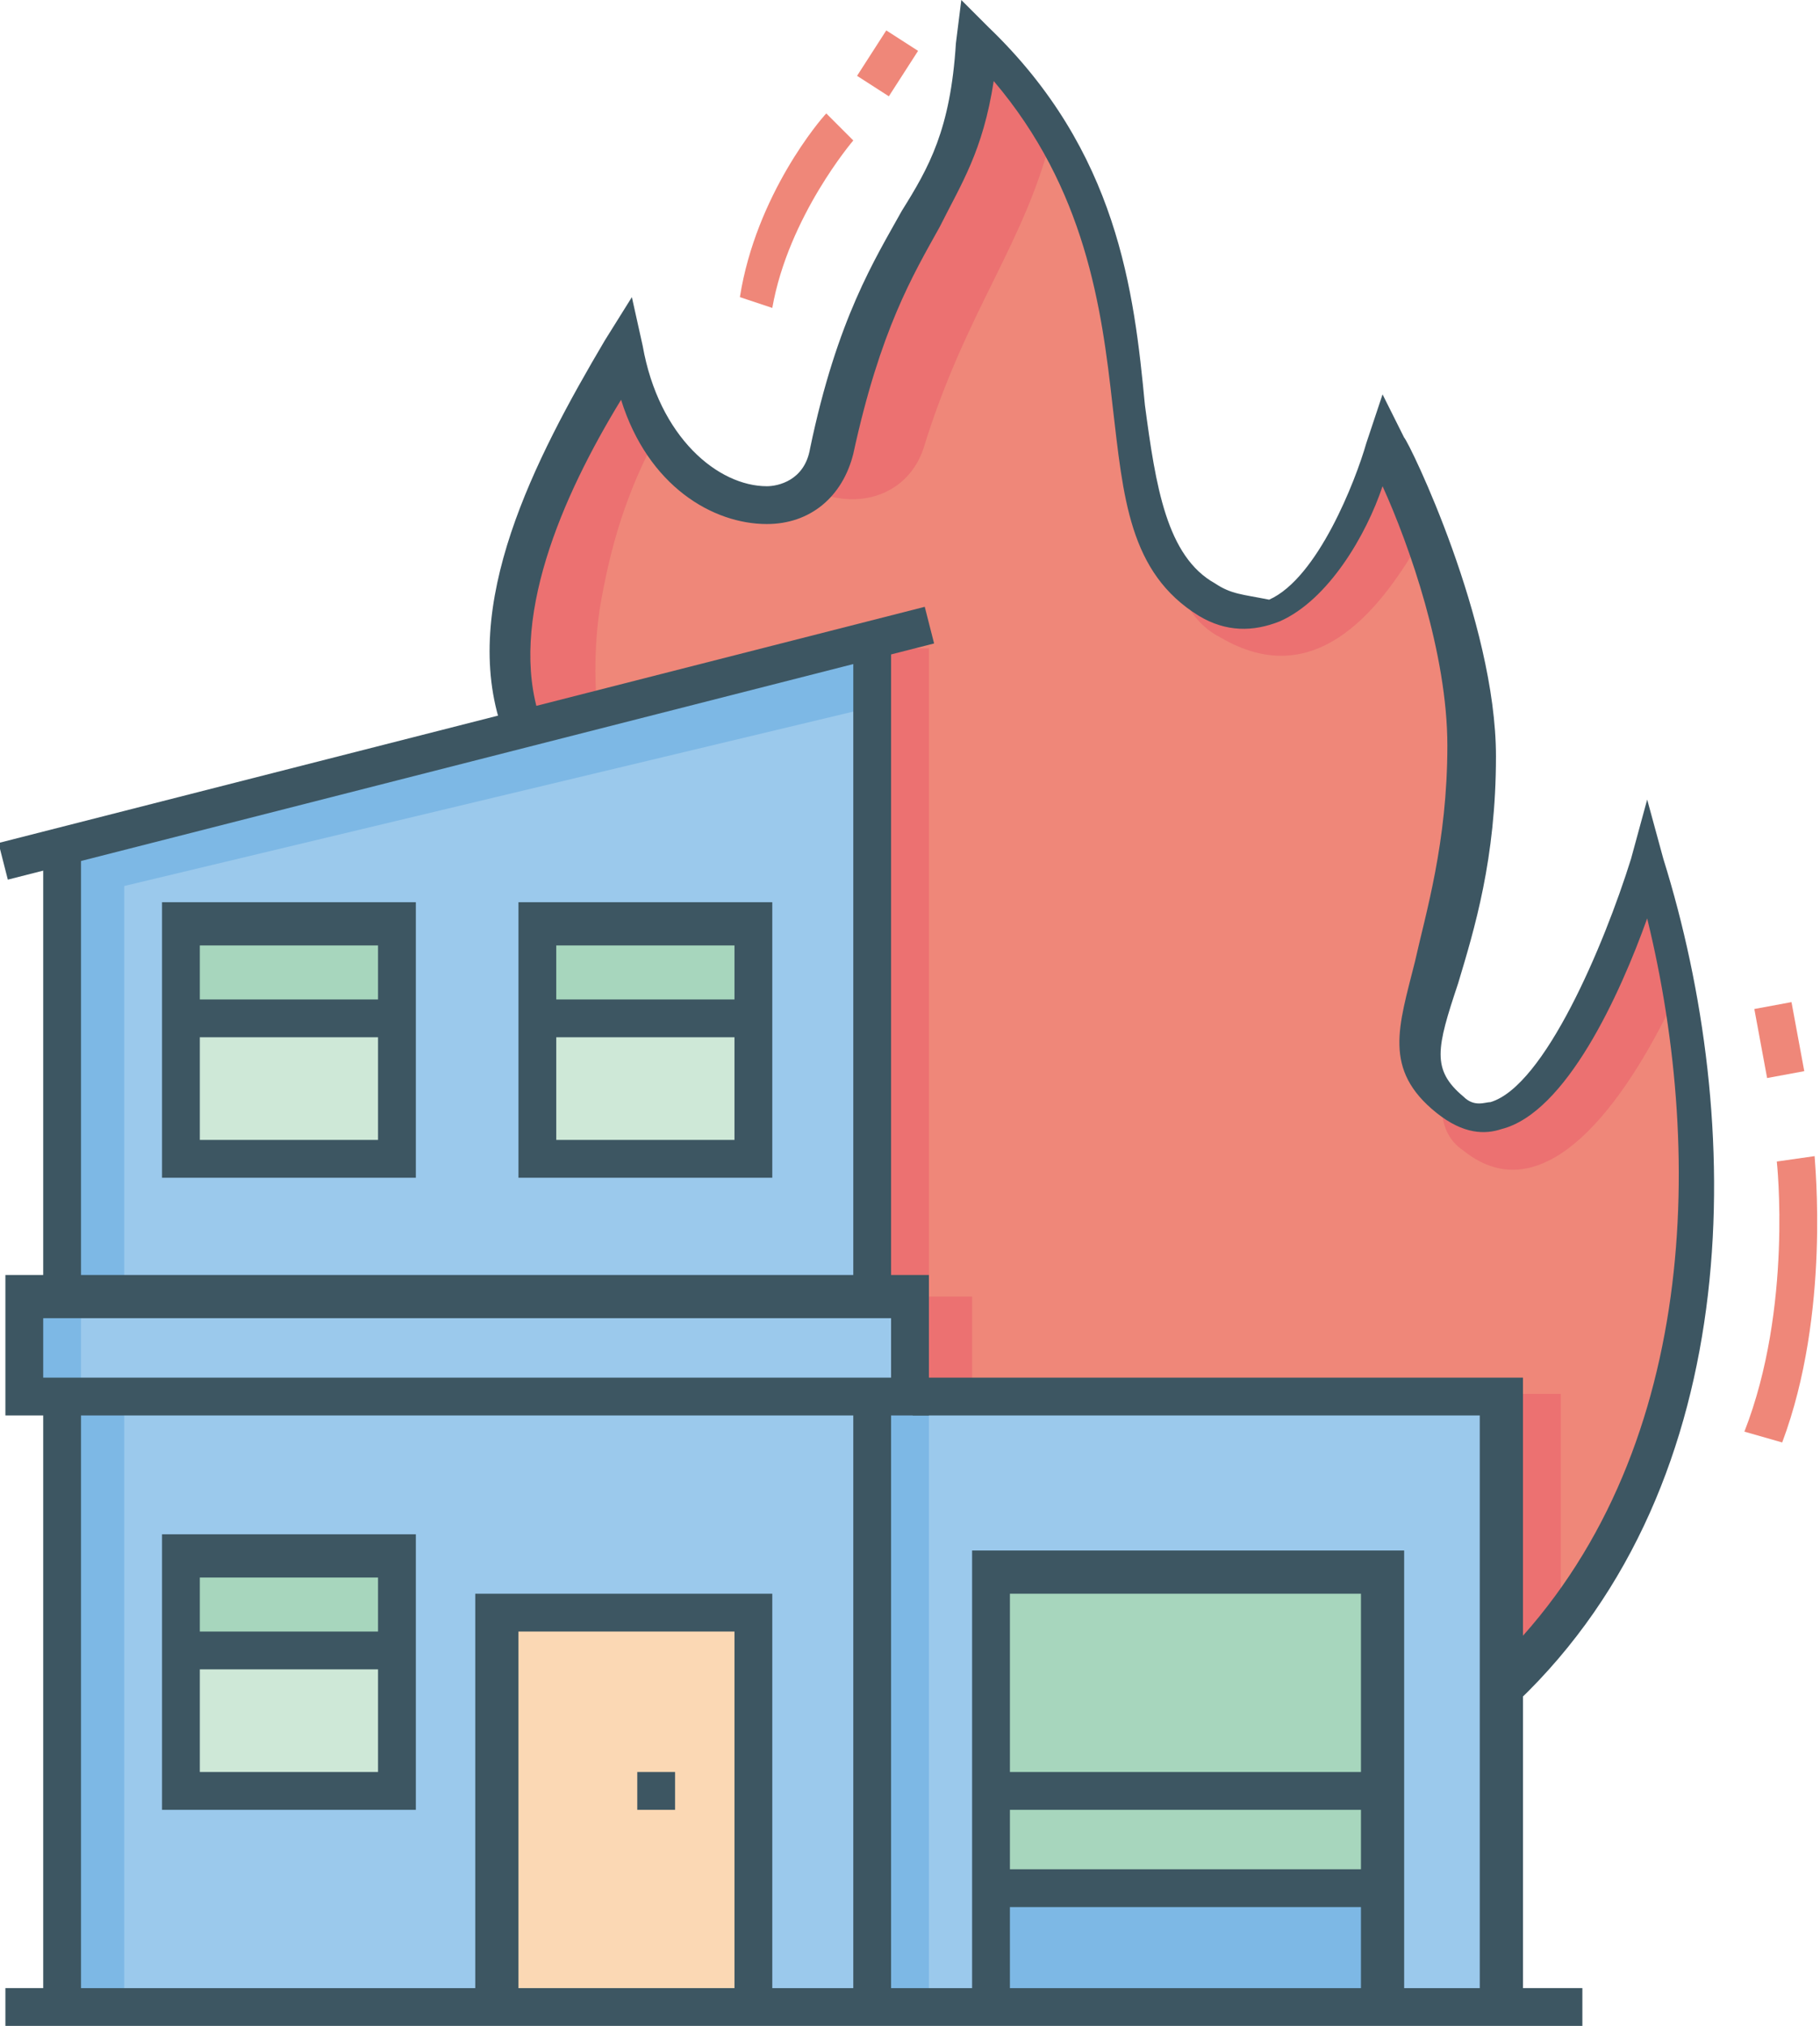
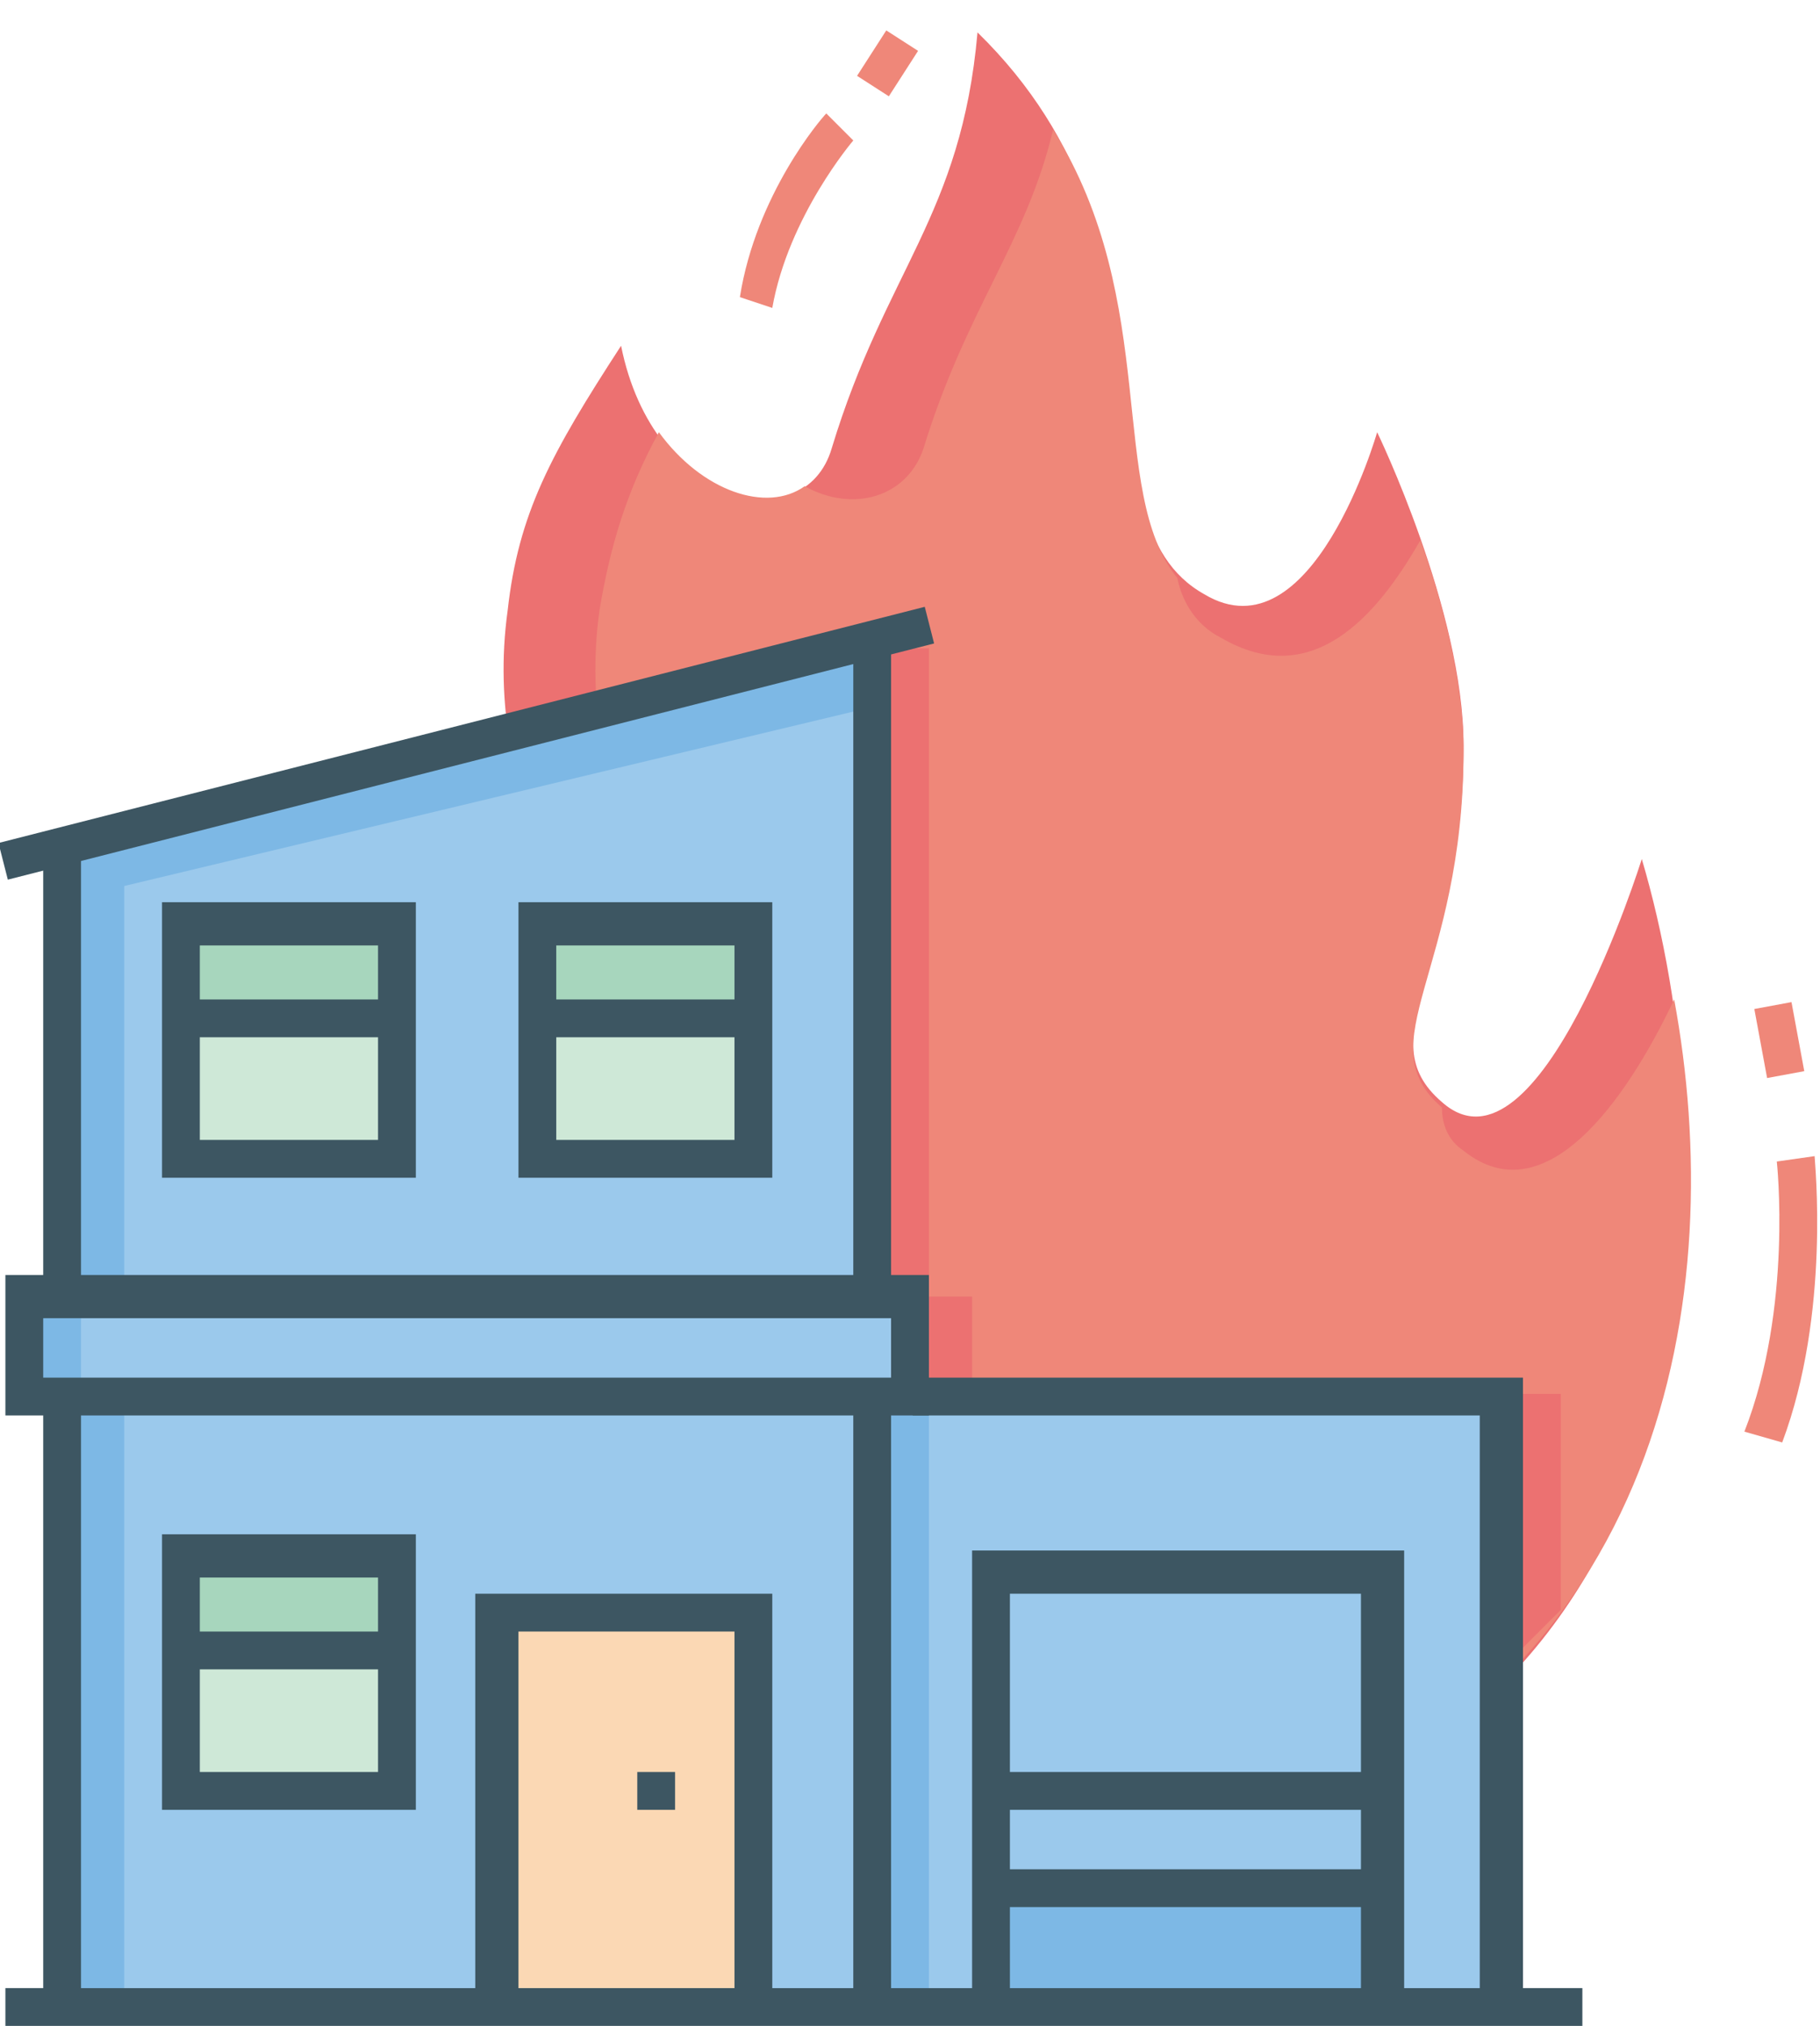
<svg xmlns="http://www.w3.org/2000/svg" version="1.1" id="Layer_1" x="0px" y="0px" viewBox="0 0 33.7 37.5" style="enable-background:new 0 0 33.7 37.5;" xml:space="preserve">
  <style type="text/css">
	.st0{fill:#EC7171;}
	.st1{fill:#EF8779;}
	.st2{fill:#7DB8E5;}
	.st3{fill:#9BC9EC;}
	.st4{fill:#A7D6BD;}
	.st5{fill:#CEE8D7;}
	.st6{fill:#FBD8B4;}
	.st7{fill:#3D5662;}
</style>
  <path class="st0" d="M11.2,33.8C7,31.3,3.2,25.3,5.3,16.2c0,0,3.3,3.2,4.5,2.1c1.3-1.3-0.9-3.4-0.4-7c0.2-1.8,0.8-2.9,2.1-4.9  c0.6,3,3.4,3.6,3.9,1.9c1-3.3,2.4-4.3,2.7-7.7c4.1,4,1.7,9,4.2,10.4c2,1.2,3.2-3,3.2-3s1.6,3.3,1.6,5.8c0,4.1-1.8,5.4-0.4,6.6  c1.8,1.6,3.7-4.5,3.7-4.5c1.6,5.4,1.6,15.4-7.3,18H11.2z" />
  <path class="st1" d="M6.7,17.4c1,0.8,2.4,1.5,3.1,0.9c0.6,0.3,1.3,0.4,1.7,0c1.3-1.3-0.9-3.4-0.4-7c0.2-1.2,0.5-2.2,1.1-3.3  c0.8,1.1,2,1.5,2.7,1c0.9,0.5,1.9,0.2,2.2-0.7c0.8-2.6,1.9-3.8,2.4-5.9c2,3.2,1,6.7,2.3,8.3c0.1,0.5,0.4,0.9,0.8,1.1  c1.7,1,2.9-0.4,3.7-1.8c0.4,1.1,0.8,2.6,0.8,3.9c0,4.1-1.8,5.4-0.4,6.6c0,0,0,0,0,0c0,0.3,0.1,0.6,0.4,0.8c1.5,1.2,3-0.9,3.9-2.8  c1,5.4-0.1,12.7-7.9,15.5H12.6C7.9,31,5.4,24.5,6.7,17.4" />
  <polygon class="st2" points="1.2,37.1 16.1,37.1 16.1,11.6 1.2,15.6 " />
  <polygon class="st3" points="2.3,37.1 16.1,37.1 16.1,13.1 2.3,16.4 " />
  <rect x="0.5" y="24" class="st2" width="16.4" height="1.8" />
  <rect x="1.5" y="24" class="st3" width="15.3" height="1.8" />
  <rect x="16.1" y="25.8" class="st2" width="11.7" height="11.3" />
  <rect x="17.2" y="25.8" class="st3" width="10.6" height="11.3" />
  <rect x="9.9" y="17.1" class="st4" width="4" height="4.4" />
  <rect x="9.9" y="18.9" class="st5" width="4" height="2.6" />
  <rect x="3.4" y="17.1" class="st4" width="4" height="4.4" />
  <rect x="3.4" y="18.9" class="st5" width="4" height="2.6" />
  <rect x="3.4" y="28.7" class="st4" width="4" height="4.4" />
-   <rect x="18.3" y="29.1" class="st4" width="7.3" height="5.8" />
  <rect x="18.3" y="34.9" class="st2" width="7.3" height="2.2" />
  <rect x="9.2" y="29.8" class="st6" width="4.7" height="7.3" />
  <rect x="3.4" y="30.6" class="st5" width="4" height="2.6" />
  <rect x="16.1" y="12" class="st0" width="1.1" height="12" />
  <polygon class="st0" points="27.8,30.9 28.9,29.8 28.9,25.8 27.8,25.8 " />
  <rect x="16.5" y="24" class="st0" width="1.5" height="1.8" />
-   <path class="st7" d="M28.1,31.5c4.3-4.1,4.2-10.8,2.7-15.6l-0.3-1.1l-0.3,1.1c-0.5,1.6-1.6,4.2-2.6,4.5c-0.1,0-0.3,0.1-0.5-0.1  c-0.6-0.5-0.5-0.9-0.1-2.1c0.3-1,0.7-2.3,0.7-4.2c0-2.5-1.6-5.8-1.7-5.9l-0.4-0.8l-0.3,0.9c-0.2,0.7-0.9,2.5-1.8,2.9  C23,11,22.8,11,22.5,10.8c-0.9-0.5-1.1-1.8-1.3-3.3c-0.2-2.1-0.5-4.7-2.9-7L17.8,0l-0.1,0.8c-0.1,1.6-0.5,2.3-1,3.1  c-0.5,0.9-1.2,2-1.7,4.4C14.9,8.9,14.4,9,14.2,9c-0.9,0-2-0.9-2.3-2.6l-0.2-0.9l-0.5,0.8c-1.3,2.2-2.7,4.9-1.9,7.2l0.7-0.2  c-0.6-1.8,0.4-4.1,1.5-5.9C12,9,13.2,9.7,14.2,9.7c0.8,0,1.4-0.5,1.6-1.3c0.5-2.3,1.1-3.3,1.6-4.2c0.4-0.8,0.8-1.4,1-2.7  c1.7,2,2,4.2,2.2,6c0.2,1.7,0.3,3.1,1.6,3.9c0.5,0.3,1,0.3,1.5,0.1c0.9-0.4,1.6-1.6,1.9-2.5c0.5,1.1,1.2,3.1,1.2,4.8  c0,1.8-0.4,3.1-0.6,4c-0.3,1.2-0.6,2,0.4,2.8c0.5,0.4,0.9,0.4,1.2,0.3c1.2-0.3,2.2-2.5,2.7-3.9c1.1,4.5,0.9,10.2-2.8,13.8L28.1,31.5  z" />
  <rect x="0.1" y="36.8" class="st7" width="29.2" height="0.7" />
  <rect x="0.8" y="15.6" class="st7" width="0.7" height="8.4" />
  <rect x="15.8" y="12" class="st7" width="0.7" height="12" />
  <rect x="15.8" y="25.8" class="st7" width="0.7" height="11.3" />
  <rect x="0.8" y="25.8" class="st7" width="0.7" height="11.3" />
  <polygon class="st7" points="27.4,37.1 28.2,37.1 28.2,25.5 16.9,25.5 16.9,26.2 27.4,26.2 " />
  <polygon class="st7" points="18,37.1 18.7,37.1 18.7,29.5 25.2,29.5 25.2,37.1 26,37.1 26,28.7 18,28.7 " />
  <polygon class="st7" points="8.8,37.1 9.6,37.1 9.6,30.2 13.6,30.2 13.6,37.1 14.3,37.1 14.3,29.5 8.8,29.5 " />
  <path class="st7" d="M16.5,25.5H0.8v-1.1h15.7V25.5z M0.1,26.2h17.1v-2.6H0.1V26.2z" />
  <rect x="-0.2" y="13.4" transform="matrix(0.969 -0.247 0.247 0.969 -3.144 2.57)" class="st7" width="17.7" height="0.7" />
  <path class="st7" d="M7,21.1H3.7v-3.6H7V21.1z M3,21.8h4.7v-5.1H3V21.8z" />
  <path class="st7" d="M13.6,21.1h-3.3v-3.6h3.3V21.1z M9.6,21.8h4.7v-5.1H9.6V21.8z" />
  <rect x="9.9" y="18.5" class="st7" width="4" height="0.7" />
  <rect x="3.4" y="18.5" class="st7" width="4" height="0.7" />
  <path class="st7" d="M7,32.8H3.7v-3.6H7V32.8z M3,33.5h4.7v-5.1H3V33.5z" />
  <rect x="3.4" y="30.2" class="st7" width="4" height="0.7" />
  <rect x="18.3" y="32.8" class="st7" width="7.3" height="0.7" />
  <rect x="18.3" y="34.6" class="st7" width="7.3" height="0.7" />
  <rect x="11.8" y="32.8" class="st7" width="0.7" height="0.7" />
  <path class="st1" d="M33,26.7c0.9-2.4,0.6-5.2,0.6-5.3l-0.7,0.1c0,0,0.3,2.7-0.6,5L33,26.7z" />
  <rect x="32.6" y="18.6" transform="matrix(0.983 -0.182 0.182 0.983 -2.947 6.326)" class="st1" width="0.7" height="1.3" />
  <path class="st1" d="M14.3,5.7c0.3-1.7,1.5-3.1,1.5-3.1l-0.5-0.5c-0.1,0.1-1.3,1.5-1.6,3.4L14.3,5.7z" />
  <rect x="15.9" y="0.8" transform="matrix(0.541 -0.841 0.841 0.541 6.595 14.343)" class="st1" width="1" height="0.7" />
</svg>